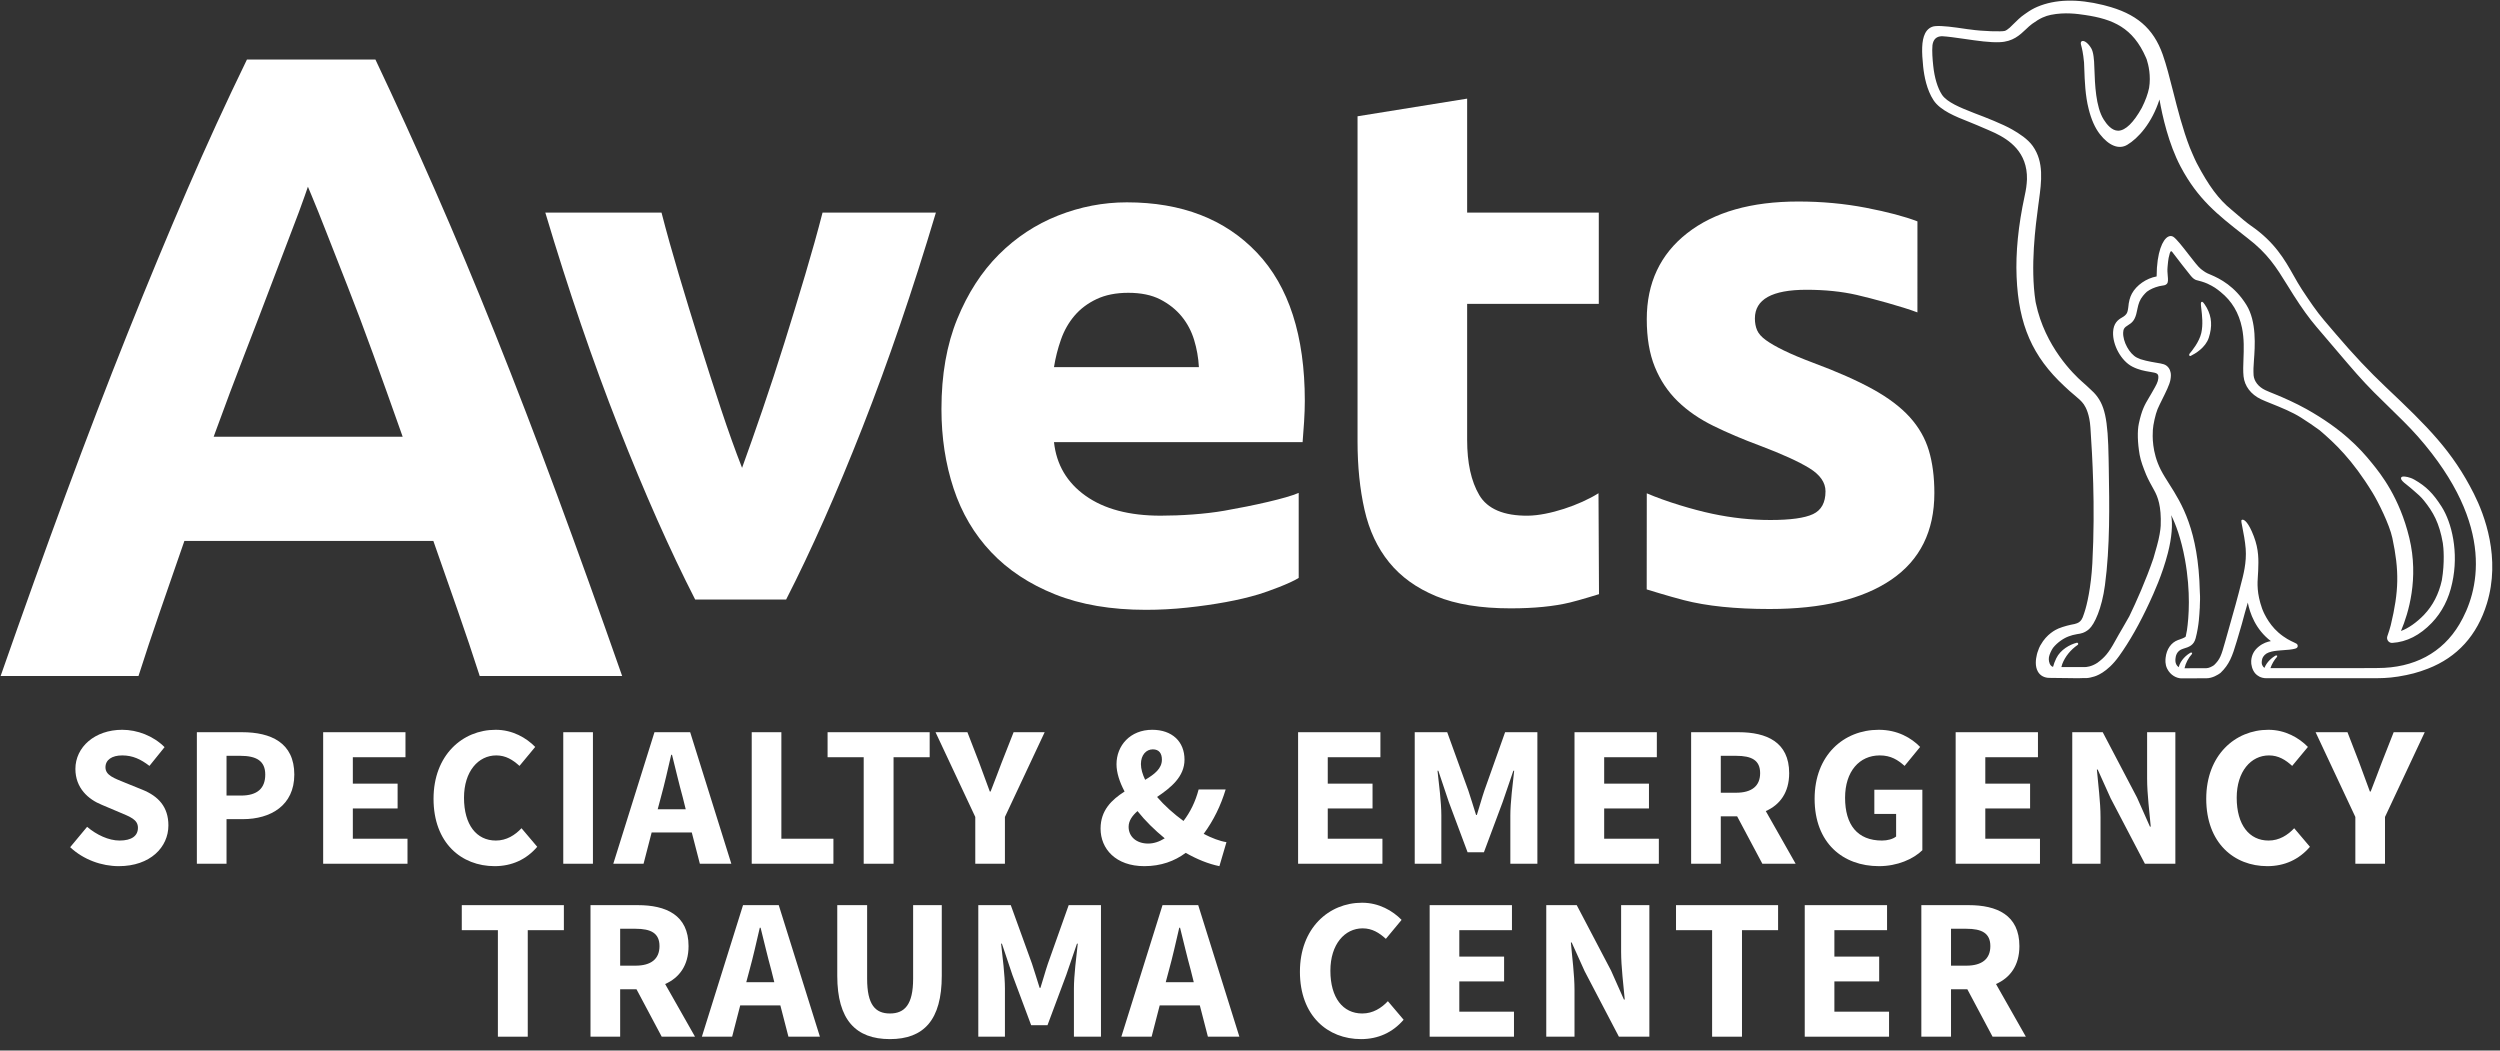
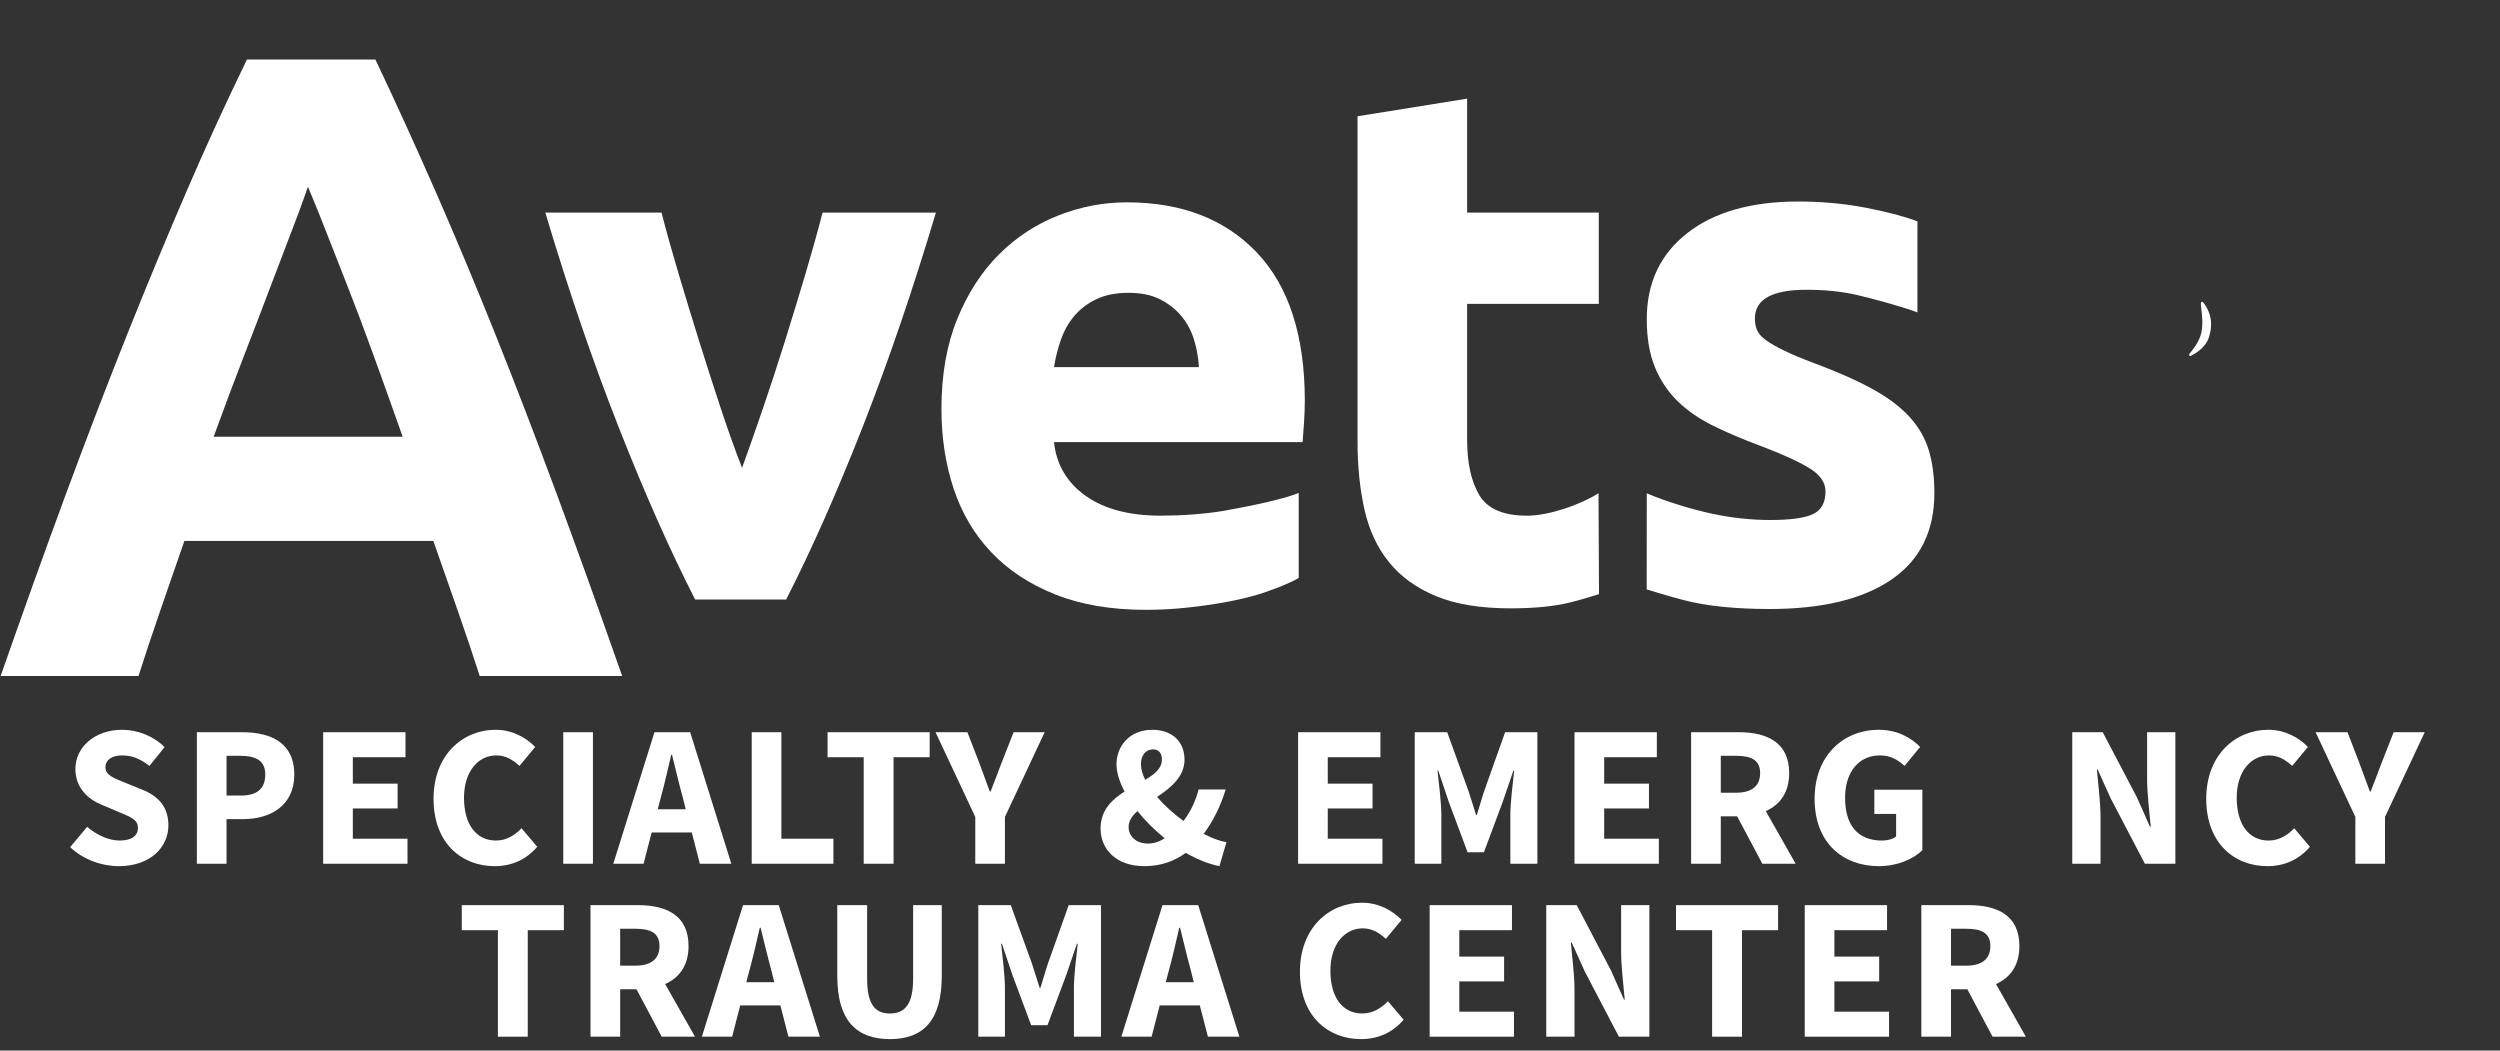
<svg xmlns="http://www.w3.org/2000/svg" width="188px" height="79px" viewBox="0 0 188 79" version="1.1">
  <rect x="0" y="0" width="188" height="79" fill="#333333" stroke="none" />
  <title>Avets_logo_color_white Copy</title>
  <g id="Symbols" stroke="none" stroke-width="1" fill="none" fill-rule="evenodd">
    <g id="Footer" transform="translate(-44, -31)" fill="#FFFFFF">
      <g id="Avets_logo_color_white-Copy" transform="translate(44, 31)">
        <path d="M52.277,45.085 C50.39,41.398 48.474,37.083 46.531,32.142 C44.588,27.201 42.747,21.817 41.008,15.99 L49.747,15.99 C50.117,17.428 50.553,18.987 51.053,20.664 C51.553,22.343 52.071,24.038 52.608,25.753 C53.145,27.468 53.682,29.136 54.219,30.759 C54.757,32.382 55.285,33.856 55.803,35.183 C56.284,33.856 56.803,32.382 57.358,30.759 C57.913,29.136 58.459,27.468 58.996,25.753 C59.532,24.038 60.051,22.343 60.55,20.664 C61.05,18.987 61.485,17.428 61.855,15.99 L70.379,15.99 C68.639,21.817 66.8,27.201 64.858,32.142 C62.917,37.083 61.003,41.398 59.117,45.085 L52.277,45.085" id="Fill-1" />
        <path d="M90.157,27.606 C90.12,26.906 89.999,26.223 89.797,25.559 C89.594,24.896 89.28,24.306 88.857,23.789 C88.432,23.274 87.898,22.849 87.253,22.517 C86.607,22.185 85.805,22.019 84.846,22.019 C83.925,22.019 83.132,22.177 82.468,22.49 C81.804,22.803 81.251,23.218 80.809,23.734 C80.367,24.251 80.025,24.85 79.786,25.532 C79.545,26.215 79.371,26.906 79.26,27.606 L90.157,27.606 Z M70.797,30.759 C70.797,28.178 71.193,25.919 71.986,23.983 C72.779,22.047 73.82,20.434 75.112,19.143 C76.402,17.853 77.886,16.875 79.564,16.211 C81.242,15.548 82.966,15.216 84.736,15.216 C88.865,15.216 92.129,16.479 94.526,19.005 C96.922,21.531 98.122,25.247 98.122,30.15 C98.122,30.63 98.102,31.155 98.067,31.727 C98.029,32.299 97.992,32.805 97.956,33.248 L79.26,33.248 C79.444,34.944 80.236,36.29 81.638,37.285 C83.039,38.281 84.92,38.779 87.28,38.779 C88.792,38.779 90.616,38.66 92.076,38.405 C94.25,38.026 96.74,37.472 97.662,37.066 L97.662,43.46 C97.03,43.864 95.375,44.476 94.637,44.697 C93.899,44.919 93.079,45.112 92.176,45.278 C91.271,45.444 90.304,45.583 89.271,45.693 C88.239,45.804 87.206,45.859 86.174,45.859 C83.556,45.859 81.279,45.472 79.343,44.697 C77.407,43.923 75.803,42.863 74.531,41.517 C73.259,40.171 72.318,38.577 71.71,36.732 C71.101,34.889 70.797,32.898 70.797,30.759 L70.797,30.759 Z" id="Fill-2" />
        <path d="M102.087,8.744 L110.329,7.417 L110.329,15.99 L120.229,15.99 L120.229,22.849 L110.329,22.849 L110.329,33.082 C110.329,34.816 110.633,36.198 111.241,37.23 C111.85,38.263 113.076,38.802 114.919,38.779 C116.474,38.759 118.783,37.991 120.207,37.091 L120.245,44.681 C120.245,44.681 118.841,45.12 118.072,45.306 C116.855,45.601 115.362,45.748 113.592,45.748 C111.342,45.748 109.48,45.444 108.005,44.836 C106.53,44.227 105.35,43.38 104.466,42.291 C103.58,41.204 102.962,39.885 102.612,38.337 C102.261,36.788 102.087,35.073 102.087,33.192 L102.087,8.744" id="Fill-3" />
        <path d="M133.13,39.104 C134.642,39.104 135.71,38.957 136.338,38.662 C136.965,38.367 137.278,37.796 137.278,36.947 C137.278,36.283 136.872,35.702 136.061,35.204 C135.25,34.707 134.015,34.145 132.355,33.517 C131.064,33.039 129.894,32.541 128.843,32.024 C127.792,31.508 126.897,30.89 126.16,30.171 C125.422,29.452 124.851,28.595 124.445,27.599 C124.039,26.604 123.837,25.406 123.837,24.004 C123.837,21.275 124.851,19.118 126.879,17.532 C128.907,15.947 131.692,15.154 135.232,15.154 C137.001,15.154 138.697,15.311 140.32,15.624 C141.942,15.938 143.233,16.279 144.192,16.648 L144.19,23.493 C143.05,23.058 140.753,22.437 139.629,22.179 C138.503,21.921 137.241,21.791 135.84,21.791 C133.259,21.791 131.968,22.51 131.968,23.949 C131.968,24.281 132.024,24.576 132.134,24.833 C132.245,25.092 132.466,25.341 132.798,25.58 C133.13,25.821 133.581,26.08 134.153,26.358 C134.724,26.637 135.453,26.944 136.338,27.277 C138.144,27.947 139.637,28.608 140.818,29.258 C141.998,29.908 142.928,30.611 143.611,31.365 C144.293,32.119 144.773,32.957 145.049,33.876 C145.326,34.795 145.464,35.863 145.464,37.077 C145.464,39.947 144.386,42.118 142.228,43.59 C140.072,45.06 137.02,45.797 133.074,45.797 C130.493,45.797 128.345,45.576 126.631,45.133 C125.448,44.828 123.832,44.323 123.832,44.323 L123.838,37.097 C125.283,37.718 127.284,38.321 128.76,38.634 C130.234,38.948 131.692,39.104 133.13,39.104" id="Fill-4" />
        <path d="M29.885,32.844 L16.067,32.844 L16.204,32.468 C16.94,30.449 17.675,28.491 18.389,26.648 C19.127,24.744 19.764,23.083 20.334,21.573 C20.917,20.024 21.439,18.655 21.884,17.505 C22.333,16.347 22.679,15.414 22.915,14.733 L23.155,14.041 L23.438,14.717 C23.727,15.402 24.1,16.332 24.548,17.479 C25.004,18.651 25.535,20.005 26.142,21.541 C26.752,23.092 27.398,24.806 28.062,26.636 C28.718,28.443 29.42,30.406 30.149,32.47 L30.281,32.844 L29.885,32.844 Z M41.885,37.198 C40.303,32.923 38.737,28.848 37.229,25.085 C35.731,21.345 34.21,17.714 32.709,14.294 C31.244,10.959 29.737,7.657 28.231,4.476 L18.571,4.476 C17.018,7.666 15.504,10.968 14.069,14.293 C12.605,17.683 11.097,21.314 9.589,25.085 C8.091,28.828 6.528,32.903 4.94,37.198 C3.403,41.357 1.758,45.943 0.047,50.835 L10.415,50.835 C10.91,49.28 11.449,47.659 12.019,46.014 C12.379,44.971 12.74,43.929 13.1,42.888 L13.8,40.868 L13.865,40.679 L32.588,40.679 L34.45,46 C35.016,47.618 35.562,49.244 36.074,50.835 L46.786,50.835 C45.07,45.936 43.421,41.35 41.885,37.198 L41.885,37.198 Z" id="Fill-5" />
        <path d="M165.568,22.701 C165.482,22.73 165.498,22.867 165.541,23.234 C165.596,23.705 165.68,24.418 165.537,25.042 C165.385,25.703 164.854,26.369 164.633,26.625 L164.629,26.738 L164.7,26.773 L164.74,26.764 C165.068,26.604 165.855,26.151 166.101,25.396 C166.374,24.555 166.328,23.842 165.954,23.151 C165.71,22.741 165.64,22.676 165.568,22.701" id="Fill-6" />
-         <path d="M176.127,50.243 C174.299,50.243 171.97,50.244 170.737,50.244 C170.842,49.936 171.012,49.641 171.239,49.387 L171.242,49.304 L171.152,49.285 C170.844,49.448 170.46,49.782 170.287,50.224 C170.173,50.151 170.094,49.994 170.083,49.883 C170.072,49.768 170.097,49.533 170.188,49.396 C170.329,49.184 170.502,49.077 170.829,48.998 C171.052,48.944 171.382,48.915 171.56,48.903 L171.576,48.903 C172.054,48.874 172.361,48.845 172.608,48.775 C172.688,48.753 172.74,48.717 172.767,48.667 C172.805,48.599 172.782,48.525 172.775,48.5 C172.751,48.419 172.655,48.375 172.481,48.296 C172.239,48.184 171.834,47.998 171.335,47.565 C170.535,46.871 170.164,45.902 170.161,45.893 L170.108,45.759 C169.704,44.61 169.754,43.875 169.794,43.28 C169.802,43.168 169.809,43.061 169.813,42.959 L169.817,42.857 C169.844,42.148 169.875,41.344 169.485,40.325 C169.076,39.254 168.776,39.098 168.666,39.081 C168.622,39.075 168.584,39.085 168.563,39.112 L168.549,39.161 C168.54,39.202 168.557,39.296 168.624,39.634 C168.707,40.058 168.833,40.698 168.876,41.267 C168.953,42.301 168.704,43.239 168.503,43.992 C168.45,44.194 168.399,44.385 168.36,44.559 C168.222,45.102 168.028,45.788 167.803,46.581 L167.799,46.598 C167.665,47.068 167.515,47.597 167.348,48.198 C167.035,49.319 166.953,49.573 166.494,50.02 C166.344,50.125 166.104,50.248 165.92,50.248 C165.633,50.248 164.724,50.251 164.276,50.252 C164.364,49.863 164.56,49.485 164.842,49.171 L164.845,49.088 L164.755,49.068 C164.41,49.252 163.971,49.65 163.839,50.173 C163.774,50.127 163.705,50.058 163.649,49.947 C163.582,49.813 163.583,49.645 163.596,49.523 C163.612,49.378 163.658,48.937 164.17,48.787 C164.648,48.647 164.973,48.516 165.113,47.995 C165.232,47.556 165.32,47 165.352,46.669 C165.386,46.313 165.404,46.061 165.419,45.751 L165.424,45.751 L165.426,45.654 L165.426,45.578 C165.432,45.436 165.437,45.28 165.443,45.095 C165.448,44.94 165.442,44.742 165.426,44.494 C165.323,39.854 164.052,37.855 163.125,36.395 C162.89,36.026 162.669,35.677 162.491,35.328 C161.809,33.987 161.873,32.754 161.894,32.348 L161.896,32.315 C161.914,31.96 162.09,31.142 162.252,30.76 C162.339,30.556 162.467,30.3 162.601,30.029 C162.871,29.486 163.151,28.923 163.214,28.574 C163.26,28.315 163.263,28.133 163.224,27.99 C163.187,27.783 163.035,27.504 162.725,27.396 C162.588,27.349 162.394,27.316 162.148,27.276 L162.039,27.257 C161.973,27.244 161.912,27.233 161.87,27.226 L161.78,27.211 C161.482,27.155 161.237,27.095 161.005,27.023 L160.987,27.021 C160.883,26.983 160.787,26.942 160.695,26.894 C160.132,26.607 159.63,25.687 159.662,25.002 C159.674,24.741 159.755,24.62 160.02,24.461 C160.332,24.273 160.514,24.094 160.643,23.634 C160.674,23.521 160.695,23.418 160.713,23.327 C160.721,23.288 160.728,23.252 160.736,23.217 C160.813,22.838 160.91,22.544 161.151,22.25 C161.239,22.143 161.369,21.999 161.447,21.935 C161.704,21.748 161.998,21.617 162.373,21.521 C162.44,21.505 162.538,21.485 162.618,21.476 C162.791,21.457 162.871,21.425 162.949,21.343 C163.058,21.228 163.039,21.01 163.014,20.734 C162.997,20.537 162.977,20.313 163,20.085 L163.014,19.931 C163.031,19.749 163.047,19.579 163.08,19.398 C163.108,19.267 163.137,19.146 163.169,19.04 C163.198,18.939 163.239,18.898 163.268,18.892 C163.291,18.89 163.321,18.907 163.348,18.944 C163.592,19.272 164.618,20.594 164.761,20.756 L164.781,20.778 C164.854,20.861 164.923,20.939 165.067,21.021 C165.104,21.046 165.181,21.073 165.25,21.085 C165.327,21.1 165.763,21.219 165.993,21.328 C166.491,21.561 166.688,21.712 166.992,21.958 C167.84,22.643 168.365,23.525 168.598,24.655 C168.767,25.479 168.736,26.287 168.709,27 C168.691,27.466 168.674,27.907 168.715,28.302 C168.791,29.035 169.268,29.662 170.024,30.023 C170.219,30.116 170.484,30.223 170.79,30.346 L170.811,30.354 C171.507,30.634 172.372,30.982 173.035,31.402 C173.547,31.727 174.007,32.039 174.438,32.356 C175.56,33.312 176.886,34.544 178.422,37.062 C178.817,37.709 179.685,39.423 179.905,40.457 C180.43,42.92 180.402,44.453 179.785,47.016 C179.725,47.264 179.623,47.562 179.563,47.739 L179.53,47.837 L179.51,47.918 L179.509,47.939 L179.507,47.99 C179.52,48.197 179.694,48.362 179.91,48.345 C180.982,48.278 181.98,47.77 182.874,46.835 C183.639,46.035 184.153,45.029 184.404,43.845 C184.917,41.537 184.373,39.296 183.607,38.098 C182.965,37.093 182.45,36.582 181.569,36.074 C181.205,35.864 180.837,35.829 180.734,35.834 C180.616,35.839 180.575,35.887 180.561,35.927 C180.53,36.015 180.603,36.135 180.786,36.294 C180.853,36.353 180.922,36.406 180.995,36.462 C181.085,36.532 181.178,36.603 181.29,36.702 C181.372,36.775 181.452,36.843 181.532,36.911 C181.797,37.138 182.048,37.352 182.282,37.644 C182.981,38.517 183.436,39.32 183.701,40.839 C183.753,41.142 183.853,42.305 183.627,43.631 C183.402,44.663 182.951,45.539 182.286,46.235 C181.738,46.807 181.099,47.254 180.553,47.45 L180.566,47.416 C181.11,46.125 181.914,43.503 181.182,40.457 C180.447,37.4 179.02,35.631 178.41,34.875 L178.36,34.814 C177.474,33.713 176.114,32.258 173.439,30.759 C172.661,30.324 171.718,29.902 171.092,29.65 C170.79,29.528 170.529,29.423 170.351,29.338 C169.839,29.094 169.517,28.688 169.47,28.224 C169.457,28.101 169.46,27.846 169.461,27.694 C169.463,27.555 169.477,27.36 169.494,27.134 C169.575,26.031 169.71,24.185 168.928,22.926 C168.064,21.535 166.963,20.958 166.209,20.645 C165.888,20.519 165.772,20.43 165.517,20.236 L165.501,20.223 C165.317,20.082 164.937,19.593 164.571,19.12 C164.128,18.549 163.67,17.958 163.431,17.806 C163.312,17.73 163.171,17.729 163.035,17.804 C162.643,18.018 162.187,18.928 162.178,20.788 C161.407,20.928 160.663,21.443 160.317,22.081 C160.17,22.352 160.081,22.689 160.046,23.117 C160.045,23.156 160,23.446 159.945,23.54 C159.877,23.657 159.788,23.759 159.576,23.876 C159.261,24.051 158.935,24.318 158.904,24.967 C158.858,25.953 159.52,27.145 160.349,27.57 C160.839,27.821 161.276,27.895 161.628,27.955 L161.69,27.965 C162.202,28.051 162.339,28.075 162.305,28.452 C162.279,28.732 162.145,28.965 161.879,29.428 L161.783,29.595 C161.717,29.711 161.655,29.815 161.596,29.914 C161.287,30.433 161.064,30.809 160.84,31.857 C160.721,32.414 160.743,33.289 160.9,34.196 C160.978,34.652 161.182,35.186 161.39,35.696 C161.531,36.039 161.816,36.551 161.987,36.857 C162.266,37.356 162.543,38.064 162.485,39.531 C162.473,39.825 162.378,40.432 162.198,41.068 L162.064,41.537 C162.016,41.706 161.97,41.869 161.937,41.986 C161.361,43.672 160.633,45.285 160.126,46.339 C159.983,46.604 159.804,46.91 159.614,47.234 C159.424,47.56 159.226,47.896 159.057,48.207 C158.548,49.141 158.246,49.455 157.722,49.844 C157.269,50.141 156.881,50.165 156.773,50.165 L155.015,50.165 C155.032,50.087 155.054,50.008 155.082,49.934 C155.299,49.371 155.713,48.859 156.246,48.494 C156.281,48.47 156.293,48.426 156.276,48.388 C156.257,48.346 156.212,48.324 156.167,48.336 C155.657,48.466 154.948,48.85 154.63,49.507 C154.522,49.73 154.442,49.942 154.388,50.15 C154.324,50.133 154.268,50.097 154.22,50.041 C154.081,49.877 154.05,49.602 154.081,49.416 C154.115,49.212 154.271,48.885 154.387,48.72 C154.725,48.292 155.222,47.977 155.569,47.854 C155.642,47.828 155.78,47.779 155.863,47.758 C155.935,47.739 156.055,47.715 156.162,47.694 L156.219,47.683 L156.279,47.673 C156.435,47.652 156.759,47.608 157.097,47.31 C157.508,46.947 158.058,45.759 158.292,44.009 C158.68,41.109 158.627,37.977 158.58,35.215 L158.568,34.522 C158.52,31.468 158.281,30.394 157.46,29.525 C157.383,29.443 157.296,29.363 157.203,29.279 L157.169,29.248 C157.016,29.097 156.825,28.926 156.586,28.716 C155.941,28.152 153.783,26.058 153.099,22.809 L153.086,22.746 L153.071,22.668 C152.666,20.04 153.078,16.952 153.276,15.468 L153.329,15.075 C153.52,13.653 153.719,12.183 152.864,10.982 C152.488,10.453 151.842,10.04 151.321,9.741 C150.604,9.328 149.266,8.807 148.534,8.533 L148.302,8.441 C147.46,8.108 146.412,7.694 146.037,7.124 C145.705,6.619 145.471,5.84 145.377,4.931 C145.328,4.461 145.278,3.861 145.321,3.394 C145.386,2.952 145.622,2.733 146.036,2.723 C146.474,2.747 147.033,2.825 147.718,2.925 C148.718,3.07 149.663,3.207 150.38,3.171 C151.365,3.136 151.889,2.639 152.351,2.201 C152.509,2.051 152.657,1.91 152.816,1.795 C153.428,1.35 153.809,1.205 154.226,1.116 C155.288,0.904 156.235,1.045 156.801,1.129 C158.9,1.44 160.398,2.084 161.374,4.329 C161.39,4.366 161.407,4.407 161.424,4.449 L161.434,4.473 C161.565,4.879 161.762,5.699 161.611,6.614 C161.514,7.083 161.345,7.543 161.066,8.104 C160.448,9.219 159.837,9.815 159.299,9.829 L159.281,9.829 C158.817,9.829 158.433,9.368 158.192,8.98 C157.597,8.024 157.538,6.326 157.5,5.202 C157.484,4.743 157.472,4.449 157.436,4.243 C157.401,3.975 157.344,3.778 157.264,3.637 C157.051,3.267 156.738,3.022 156.566,3.091 C156.518,3.111 156.443,3.171 156.488,3.353 L156.508,3.427 C156.558,3.613 156.65,3.957 156.72,4.699 C156.729,4.852 156.735,5.034 156.741,5.229 C156.77,6.06 156.81,7.198 157.067,8.193 C157.263,8.986 157.546,9.623 157.907,10.085 C158.594,10.967 159.346,11.261 159.968,10.891 C160.777,10.412 161.821,9.27 162.393,7.482 C162.608,8.715 163.077,10.817 163.98,12.528 C165.27,14.97 166.773,16.149 168.676,17.641 L169.001,17.896 C170.534,19.064 171.18,20.107 171.997,21.427 C172.149,21.674 172.308,21.931 172.481,22.202 C173.107,23.184 173.65,23.937 174.191,24.571 L175.637,26.268 C176.971,27.835 177.58,28.55 178.526,29.504 C178.834,29.814 179.186,30.156 179.558,30.518 C180.323,31.262 181.191,32.105 181.827,32.829 C187.798,39.627 186.345,44.59 184.948,46.943 C183.669,49.097 181.537,50.236 178.784,50.236 C178.55,50.236 178.086,50.239 177.614,50.242 L176.127,50.243 Z M186.037,37.13 C184.423,33.925 182.564,32.087 179.418,29.114 C178.162,27.926 176.971,26.662 175.669,25.135 L174.768,24.079 C174.201,23.414 173.683,22.646 173.113,21.783 C172.889,21.443 172.689,21.09 172.478,20.716 C171.816,19.541 171.064,18.209 169.273,16.975 C168.934,16.742 168.469,16.339 168.129,16.045 C167.988,15.923 167.868,15.819 167.786,15.753 C166.843,14.984 166.091,13.972 165.19,12.257 C165.028,11.949 164.677,11.103 164.674,11.096 C164.139,9.719 163.756,8.208 163.418,6.874 C163.16,5.856 162.916,4.896 162.638,4.106 C161.936,2.118 160.648,1.016 158.33,0.422 L158.158,0.377 C156.215,-0.103 154.549,-0.058 153.207,0.512 C152.928,0.63 152.657,0.784 152.38,0.982 C152.325,1.018 152.274,1.054 152.231,1.086 C151.959,1.265 151.657,1.564 151.363,1.855 C151.29,1.926 151.208,2.007 151.131,2.081 C150.985,2.21 150.857,2.294 150.761,2.324 C150.55,2.39 149.116,2.36 148.131,2.214 C148.068,2.205 148.009,2.197 147.955,2.193 L147.826,2.174 C146.914,2.041 146.053,1.916 145.517,1.967 C145.2,1.996 144.926,2.195 144.768,2.512 C144.49,3.068 144.509,3.913 144.622,5.009 C144.697,5.736 144.894,6.766 145.404,7.541 C145.91,8.31 147.081,8.774 148.023,9.146 L148.036,9.151 C148.275,9.246 148.5,9.335 148.693,9.421 C148.794,9.466 148.925,9.521 149.077,9.586 C149.311,9.685 149.666,9.835 150.033,10.005 C151.082,10.514 152.473,11.428 152.428,13.486 C152.406,13.931 152.365,14.225 152.253,14.74 C151.776,16.944 151.572,18.989 151.648,20.818 C151.798,24.429 152.84,26.812 155.245,29.044 C155.52,29.312 155.767,29.519 155.984,29.702 C156.291,29.959 156.533,30.162 156.704,30.409 C156.862,30.639 157.136,31.169 157.199,32.148 L157.217,32.436 C157.326,34.086 157.579,37.951 157.344,42.365 C157.246,44.182 156.93,45.521 156.757,46.027 L156.718,46.146 C156.686,46.244 156.655,46.337 156.621,46.42 C156.588,46.487 156.556,46.548 156.528,46.599 C156.42,46.764 156.269,46.861 156.039,46.916 L155.999,46.928 C155.677,46.986 155.206,47.093 154.788,47.267 C154.59,47.35 153.911,47.683 153.459,48.496 L153.45,48.51 L153.434,48.534 C153.404,48.587 153.371,48.655 153.337,48.732 C153.292,48.836 153.251,48.949 153.213,49.075 L153.174,49.217 L153.175,49.216 C153.088,49.566 153.018,50.105 153.252,50.509 C153.426,50.811 153.736,50.977 154.124,50.977 C154.427,50.977 154.832,50.983 155.224,50.99 L155.262,50.99 C155.643,50.997 156.012,51.003 156.269,51.003 C156.374,51.003 156.49,50.999 156.607,50.992 L156.901,50.993 C156.909,50.993 157.116,50.986 157.409,50.895 C157.573,50.859 158.44,50.613 159.352,49.343 C160.14,48.246 160.909,46.888 161.639,45.31 L161.654,45.277 C161.939,44.662 162.605,43.223 163.024,41.589 C163.319,40.438 163.4,39.419 163.271,38.737 C163.593,39.375 164.018,40.474 164.308,42.066 C164.755,44.528 164.595,46.453 164.461,47.378 C164.429,47.526 164.393,47.693 164.366,47.867 C164.364,47.871 164.326,47.949 163.893,48.094 C163.849,48.109 163.81,48.121 163.779,48.133 C163.268,48.323 162.923,48.82 162.854,49.463 C162.839,49.608 162.803,49.95 162.971,50.286 C163.227,50.799 163.691,50.997 164.013,51.012 C164.013,51.012 165.533,51.006 165.92,51.006 C166.379,51.006 166.8,50.736 166.963,50.617 L166.998,50.587 C167.638,49.969 167.866,49.367 168.201,48.234 L168.329,47.803 C168.508,47.198 168.678,46.628 168.814,46.083 C168.862,45.906 168.963,45.556 169.035,45.314 C169.189,46.1 169.612,47.334 170.77,48.211 C170.508,48.257 170.187,48.357 169.854,48.626 C169.503,48.909 169.319,49.261 169.29,49.699 C169.272,49.973 169.364,50.39 169.608,50.657 C169.726,50.786 169.99,51.003 170.436,51.003 C171.609,51.003 178.526,51 178.526,51 L178.584,51 C178.954,50.999 179.575,51.002 180.341,50.878 C181.226,50.734 181.831,50.574 182.573,50.286 C184.787,49.428 186.281,47.78 187.014,45.387 C188.061,41.968 186.851,38.746 186.037,37.13 L186.037,37.13 Z" id="Fill-7" />
        <path d="M5.276,63.709 L6.551,62.177 C7.264,62.784 8.174,63.209 8.993,63.209 C9.918,63.209 10.373,62.844 10.373,62.253 C10.373,61.631 9.812,61.434 8.947,61.069 L7.658,60.523 C6.641,60.114 5.67,59.264 5.67,57.823 C5.67,56.184 7.127,54.88 9.19,54.88 C10.327,54.88 11.526,55.335 12.376,56.184 L11.238,57.596 C10.586,57.095 9.979,56.807 9.19,56.807 C8.416,56.807 7.931,57.14 7.931,57.701 C7.931,58.309 8.583,58.521 9.433,58.87 L10.707,59.386 C11.906,59.871 12.664,60.675 12.664,62.071 C12.664,63.709 11.299,65.135 8.932,65.135 C7.643,65.135 6.278,64.65 5.276,63.709" id="Fill-8" />
        <path d="M18.127,59.826 C19.356,59.826 19.947,59.279 19.947,58.247 C19.947,57.216 19.28,56.837 18.066,56.837 L17.035,56.837 L17.035,59.826 L18.127,59.826 Z M14.804,55.062 L18.203,55.062 C20.372,55.062 22.132,55.851 22.132,58.247 C22.132,60.569 20.357,61.6 18.263,61.6 L17.035,61.6 L17.035,64.953 L14.804,64.953 L14.804,55.062 L14.804,55.062 Z" id="Fill-9" />
        <polyline id="Fill-10" points="24.302 55.062 30.492 55.062 30.492 56.943 26.533 56.943 26.533 58.93 29.9 58.93 29.9 60.796 26.533 60.796 26.533 63.072 30.644 63.072 30.644 64.953 24.302 64.953 24.302 55.062" />
        <path d="M32.602,60.068 C32.602,56.792 34.772,54.88 37.275,54.88 C38.549,54.88 39.581,55.487 40.248,56.169 L39.065,57.596 C38.564,57.14 38.033,56.807 37.32,56.807 C35.97,56.807 34.893,58.005 34.893,59.992 C34.893,62.025 35.833,63.209 37.289,63.209 C38.094,63.209 38.731,62.799 39.217,62.283 L40.4,63.679 C39.581,64.635 38.488,65.135 37.199,65.135 C34.695,65.135 32.602,63.391 32.602,60.068" id="Fill-11" />
        <polygon id="Fill-12" points="42.358 64.953 44.588 64.953 44.588 55.062 42.358 55.062" />
        <path d="M49.458,60.858 L51.567,60.858 L51.34,59.947 C51.067,58.961 50.794,57.793 50.536,56.761 L50.475,56.761 C50.232,57.808 49.974,58.961 49.701,59.947 L49.458,60.858 Z M49.216,55.062 L51.901,55.062 L54.996,64.953 L52.629,64.953 L52.022,62.602 L49.004,62.602 L48.396,64.953 L46.12,64.953 L49.216,55.062 L49.216,55.062 Z" id="Fill-13" />
        <polyline id="Fill-14" points="56.529 55.062 58.759 55.062 58.759 63.072 62.673 63.072 62.673 64.953 56.529 64.953 56.529 55.062" />
        <polyline id="Fill-15" points="64.95 56.943 62.234 56.943 62.234 55.062 69.911 55.062 69.911 56.943 67.195 56.943 67.195 64.953 64.95 64.953 64.95 56.943" />
        <path d="M73.341,61.434 L70.352,55.062 L72.749,55.062 L73.629,57.338 C73.902,58.081 74.16,58.764 74.433,59.522 L74.493,59.522 C74.782,58.764 75.055,58.081 75.328,57.338 L76.223,55.062 L78.559,55.062 L75.57,61.434 L75.57,64.953 L73.341,64.953 L73.341,61.434" id="Fill-16" />
        <path d="M86.116,58.642 C86.829,58.218 87.375,57.793 87.375,57.125 C87.375,56.655 87.163,56.351 86.692,56.351 C86.192,56.351 85.797,56.776 85.797,57.459 C85.797,57.823 85.919,58.232 86.116,58.642 Z M87.587,63.042 C86.829,62.42 86.116,61.722 85.54,60.994 C85.145,61.343 84.872,61.722 84.872,62.177 C84.872,62.921 85.464,63.436 86.344,63.436 C86.753,63.436 87.178,63.3 87.587,63.042 Z M82.763,62.313 C82.763,60.933 83.597,60.144 84.569,59.522 C84.189,58.809 83.961,58.096 83.961,57.474 C83.961,56.063 84.993,54.88 86.647,54.88 C88.134,54.88 89.075,55.76 89.075,57.125 C89.075,58.415 88.043,59.234 87.011,59.932 C87.572,60.584 88.27,61.206 88.998,61.737 C89.499,61.085 89.894,60.296 90.136,59.37 L92.169,59.37 C91.805,60.569 91.274,61.677 90.516,62.708 C91.138,63.027 91.729,63.254 92.23,63.33 L91.699,65.135 C90.879,64.969 90.015,64.619 89.166,64.134 C88.331,64.756 87.299,65.135 86.055,65.135 C83.901,65.135 82.763,63.831 82.763,62.313 L82.763,62.313 Z" id="Fill-17" />
        <polyline id="Fill-18" points="97.617 55.062 103.807 55.062 103.807 56.943 99.847 56.943 99.847 58.93 103.215 58.93 103.215 60.796 99.847 60.796 99.847 63.072 103.959 63.072 103.959 64.953 97.617 64.953 97.617 55.062" />
        <path d="M106.387,55.062 L108.83,55.062 L110.422,59.461 C110.62,60.038 110.802,60.675 110.999,61.282 L111.06,61.282 C111.257,60.675 111.424,60.038 111.621,59.461 L113.184,55.062 L115.611,55.062 L115.611,64.953 L113.578,64.953 L113.578,61.327 C113.578,60.357 113.76,58.915 113.866,57.959 L113.805,57.959 L113.001,60.311 L111.591,64.089 L110.362,64.089 L108.951,60.311 L108.162,57.959 L108.101,57.959 C108.208,58.915 108.389,60.357 108.389,61.327 L108.389,64.953 L106.387,64.953 L106.387,55.062" id="Fill-19" />
        <polyline id="Fill-20" points="118.403 55.062 124.594 55.062 124.594 56.943 120.634 56.943 120.634 58.93 124.002 58.93 124.002 60.796 120.634 60.796 120.634 63.072 124.745 63.072 124.745 64.953 118.403 64.953 118.403 55.062" />
        <path d="M130.557,59.613 C131.725,59.613 132.362,59.113 132.362,58.142 C132.362,57.17 131.725,56.837 130.557,56.837 L129.403,56.837 L129.403,59.613 L130.557,59.613 Z M127.173,55.062 L130.739,55.062 C132.832,55.062 134.546,55.79 134.546,58.142 C134.546,59.598 133.849,60.523 132.787,60.994 L135.032,64.953 L132.529,64.953 L130.632,61.388 L129.403,61.388 L129.403,64.953 L127.173,64.953 L127.173,55.062 L127.173,55.062 Z" id="Fill-21" />
        <path d="M136.459,60.068 C136.459,56.792 138.644,54.88 141.284,54.88 C142.71,54.88 143.741,55.502 144.394,56.169 L143.225,57.596 C142.725,57.155 142.209,56.807 141.359,56.807 C139.827,56.807 138.75,58.005 138.75,59.992 C138.75,62.025 139.676,63.209 141.527,63.209 C141.936,63.209 142.346,63.102 142.588,62.905 L142.588,61.206 L140.95,61.206 L140.95,59.386 L144.561,59.386 L144.561,63.937 C143.878,64.605 142.679,65.135 141.299,65.135 C138.583,65.135 136.459,63.391 136.459,60.068" id="Fill-22" />
-         <polyline id="Fill-23" points="147.065 55.062 153.254 55.062 153.254 56.943 149.295 56.943 149.295 58.93 152.663 58.93 152.663 60.796 149.295 60.796 149.295 63.072 153.406 63.072 153.406 64.953 147.065 64.953 147.065 55.062" />
        <path d="M155.834,55.062 L158.125,55.062 L160.704,59.977 L161.675,62.162 L161.736,62.162 C161.645,61.115 161.463,59.719 161.463,58.551 L161.463,55.062 L163.587,55.062 L163.587,64.953 L161.296,64.953 L158.717,60.023 L157.746,57.869 L157.685,57.869 C157.776,58.961 157.959,60.281 157.959,61.449 L157.959,64.953 L155.834,64.953 L155.834,55.062" id="Fill-24" />
        <path d="M165.909,60.068 C165.909,56.792 168.079,54.88 170.582,54.88 C171.856,54.88 172.888,55.487 173.555,56.169 L172.372,57.596 C171.871,57.14 171.34,56.807 170.627,56.807 C169.277,56.807 168.2,58.005 168.2,59.992 C168.2,62.025 169.141,63.209 170.597,63.209 C171.401,63.209 172.038,62.799 172.524,62.283 L173.707,63.679 C172.888,64.635 171.796,65.135 170.506,65.135 C168.003,65.135 165.909,63.391 165.909,60.068" id="Fill-25" />
        <path d="M177.122,61.434 L174.133,55.062 L176.53,55.062 L177.41,57.338 C177.683,58.081 177.941,58.764 178.214,59.522 L178.275,59.522 C178.563,58.764 178.836,58.081 179.109,57.338 L180.004,55.062 L182.34,55.062 L179.352,61.434 L179.352,64.953 L177.122,64.953 L177.122,61.434" id="Fill-26" />
        <polyline id="Fill-27" points="37.441 69.949 34.726 69.949 34.726 68.067 42.403 68.067 42.403 69.949 39.687 69.949 39.687 77.959 37.441 77.959 37.441 69.949" />
        <path d="M47.789,72.618 C48.957,72.618 49.594,72.118 49.594,71.147 C49.594,70.176 48.957,69.843 47.789,69.843 L46.636,69.843 L46.636,72.618 L47.789,72.618 Z M44.406,68.067 L47.971,68.067 C50.065,68.067 51.779,68.796 51.779,71.147 C51.779,72.604 51.081,73.529 50.019,73.999 L52.265,77.959 L49.761,77.959 L47.865,74.394 L46.636,74.394 L46.636,77.959 L44.406,77.959 L44.406,68.067 L44.406,68.067 Z" id="Fill-28" />
        <path d="M56.119,73.863 L58.228,73.863 L58.001,72.953 C57.728,71.966 57.455,70.798 57.197,69.766 L57.136,69.766 C56.893,70.814 56.635,71.966 56.362,72.953 L56.119,73.863 Z M55.876,68.067 L58.562,68.067 L61.657,77.959 L59.29,77.959 L58.683,75.607 L55.664,75.607 L55.057,77.959 L52.781,77.959 L55.876,68.067 L55.876,68.067 Z" id="Fill-29" />
        <path d="M62.962,73.377 L62.962,68.067 L65.208,68.067 L65.208,73.604 C65.208,75.547 65.814,76.214 66.922,76.214 C68.03,76.214 68.667,75.547 68.667,73.604 L68.667,68.067 L70.821,68.067 L70.821,73.377 C70.821,76.7 69.471,78.141 66.922,78.141 C64.359,78.141 62.962,76.7 62.962,73.377" id="Fill-30" />
        <path d="M73.568,68.067 L76.011,68.067 L77.604,72.467 C77.801,73.043 77.983,73.681 78.18,74.287 L78.241,74.287 C78.438,73.681 78.605,73.043 78.802,72.467 L80.365,68.067 L82.793,68.067 L82.793,77.959 L80.759,77.959 L80.759,74.333 C80.759,73.362 80.941,71.921 81.048,70.965 L80.987,70.965 L80.183,73.316 L78.772,77.094 L77.543,77.094 L76.132,73.316 L75.344,70.965 L75.283,70.965 C75.389,71.921 75.571,73.362 75.571,74.333 L75.571,77.959 L73.568,77.959 L73.568,68.067" id="Fill-31" />
        <path d="M87.663,73.863 L89.772,73.863 L89.545,72.953 C89.272,71.966 88.999,70.798 88.741,69.766 L88.68,69.766 C88.437,70.814 88.18,71.966 87.906,72.953 L87.663,73.863 Z M87.421,68.067 L90.106,68.067 L93.201,77.959 L90.834,77.959 L90.227,75.607 L87.209,75.607 L86.602,77.959 L84.326,77.959 L87.421,68.067 L87.421,68.067 Z" id="Fill-32" />
        <path d="M97.754,73.074 C97.754,69.797 99.924,67.885 102.427,67.885 C103.701,67.885 104.732,68.492 105.4,69.175 L104.217,70.601 C103.716,70.146 103.185,69.812 102.472,69.812 C101.122,69.812 100.045,71.01 100.045,72.998 C100.045,75.031 100.985,76.214 102.441,76.214 C103.246,76.214 103.883,75.805 104.369,75.289 L105.552,76.684 C104.732,77.64 103.64,78.141 102.351,78.141 C99.847,78.141 97.754,76.396 97.754,73.074" id="Fill-33" />
        <polyline id="Fill-34" points="107.51 68.067 113.699 68.067 113.699 69.949 109.74 69.949 109.74 71.936 113.108 71.936 113.108 73.802 109.74 73.802 109.74 76.078 113.851 76.078 113.851 77.959 107.51 77.959 107.51 68.067" />
        <path d="M116.279,68.067 L118.57,68.067 L121.149,72.983 L122.12,75.167 L122.181,75.167 C122.09,74.121 121.908,72.725 121.908,71.556 L121.908,68.067 L124.032,68.067 L124.032,77.959 L121.741,77.959 L119.162,73.028 L118.191,70.874 L118.13,70.874 C118.221,71.966 118.403,73.286 118.403,74.454 L118.403,77.959 L116.279,77.959 L116.279,68.067" id="Fill-35" />
        <polyline id="Fill-36" points="128.751 69.949 126.036 69.949 126.036 68.067 133.712 68.067 133.712 69.949 130.997 69.949 130.997 77.959 128.751 77.959 128.751 69.949" />
        <polyline id="Fill-37" points="135.716 68.067 141.906 68.067 141.906 69.949 137.946 69.949 137.946 71.936 141.314 71.936 141.314 73.802 137.946 73.802 137.946 76.078 142.057 76.078 142.057 77.959 135.716 77.959 135.716 68.067" />
        <path d="M147.869,72.618 C149.037,72.618 149.674,72.118 149.674,71.147 C149.674,70.176 149.037,69.843 147.869,69.843 L146.716,69.843 L146.716,72.618 L147.869,72.618 Z M144.485,68.067 L148.051,68.067 C150.144,68.067 151.859,68.796 151.859,71.147 C151.859,72.604 151.161,73.529 150.099,73.999 L152.344,77.959 L149.841,77.959 L147.944,74.394 L146.716,74.394 L146.716,77.959 L144.485,77.959 L144.485,68.067 L144.485,68.067 Z" id="Fill-38" />
      </g>
    </g>
  </g>
</svg>